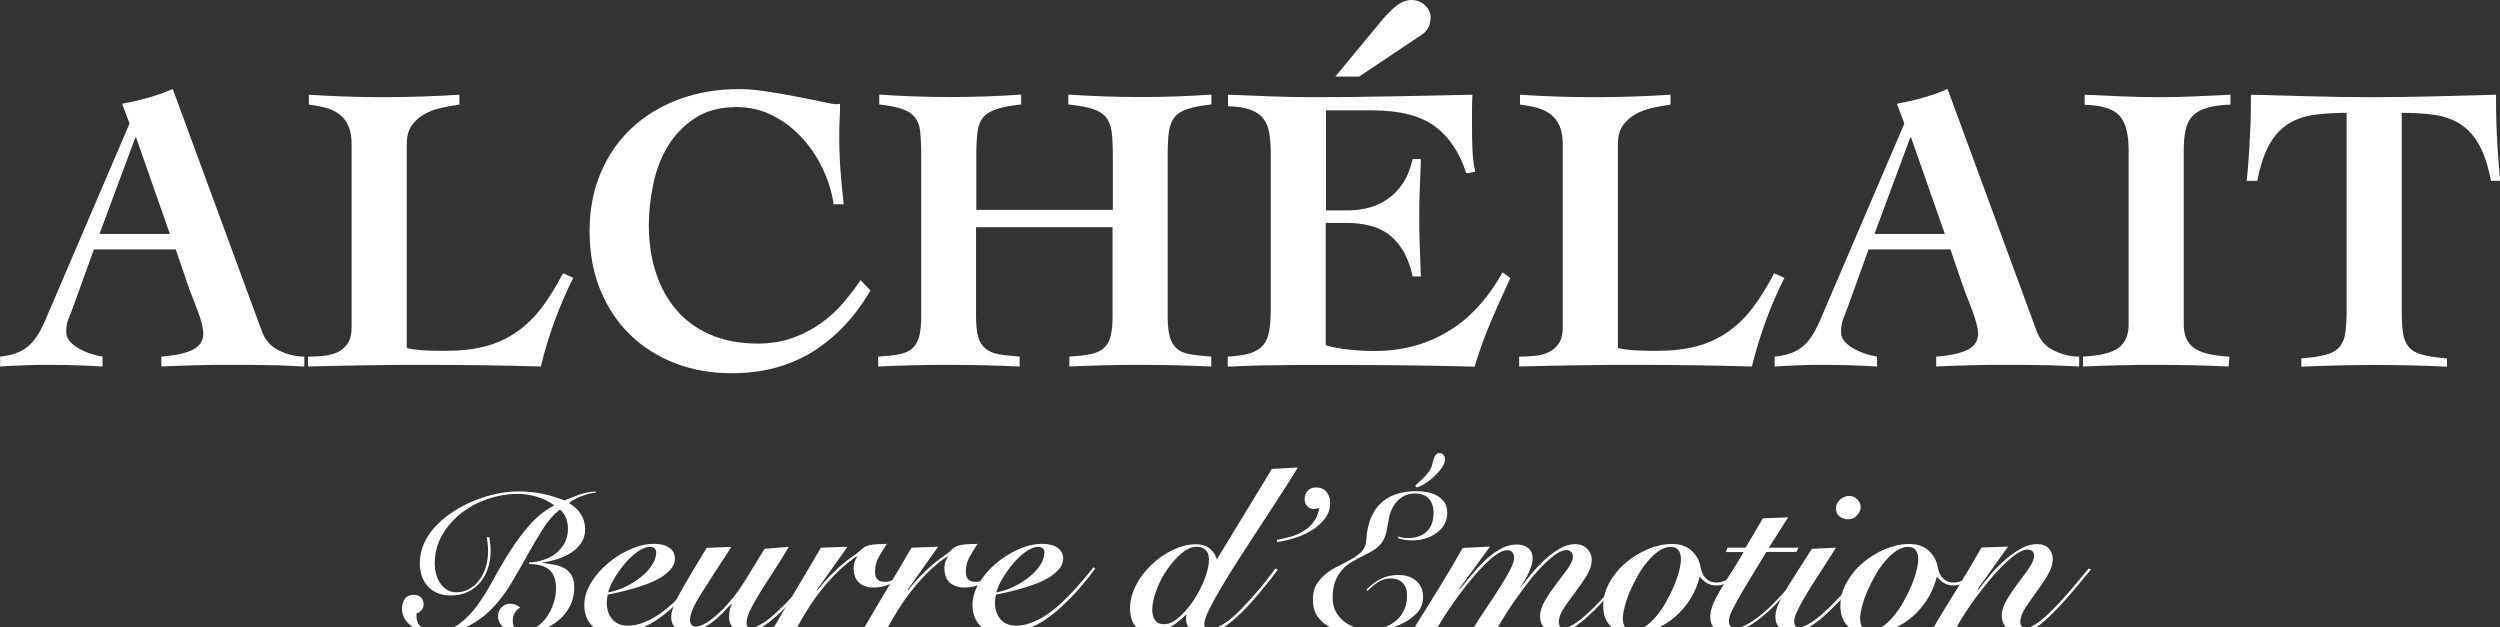
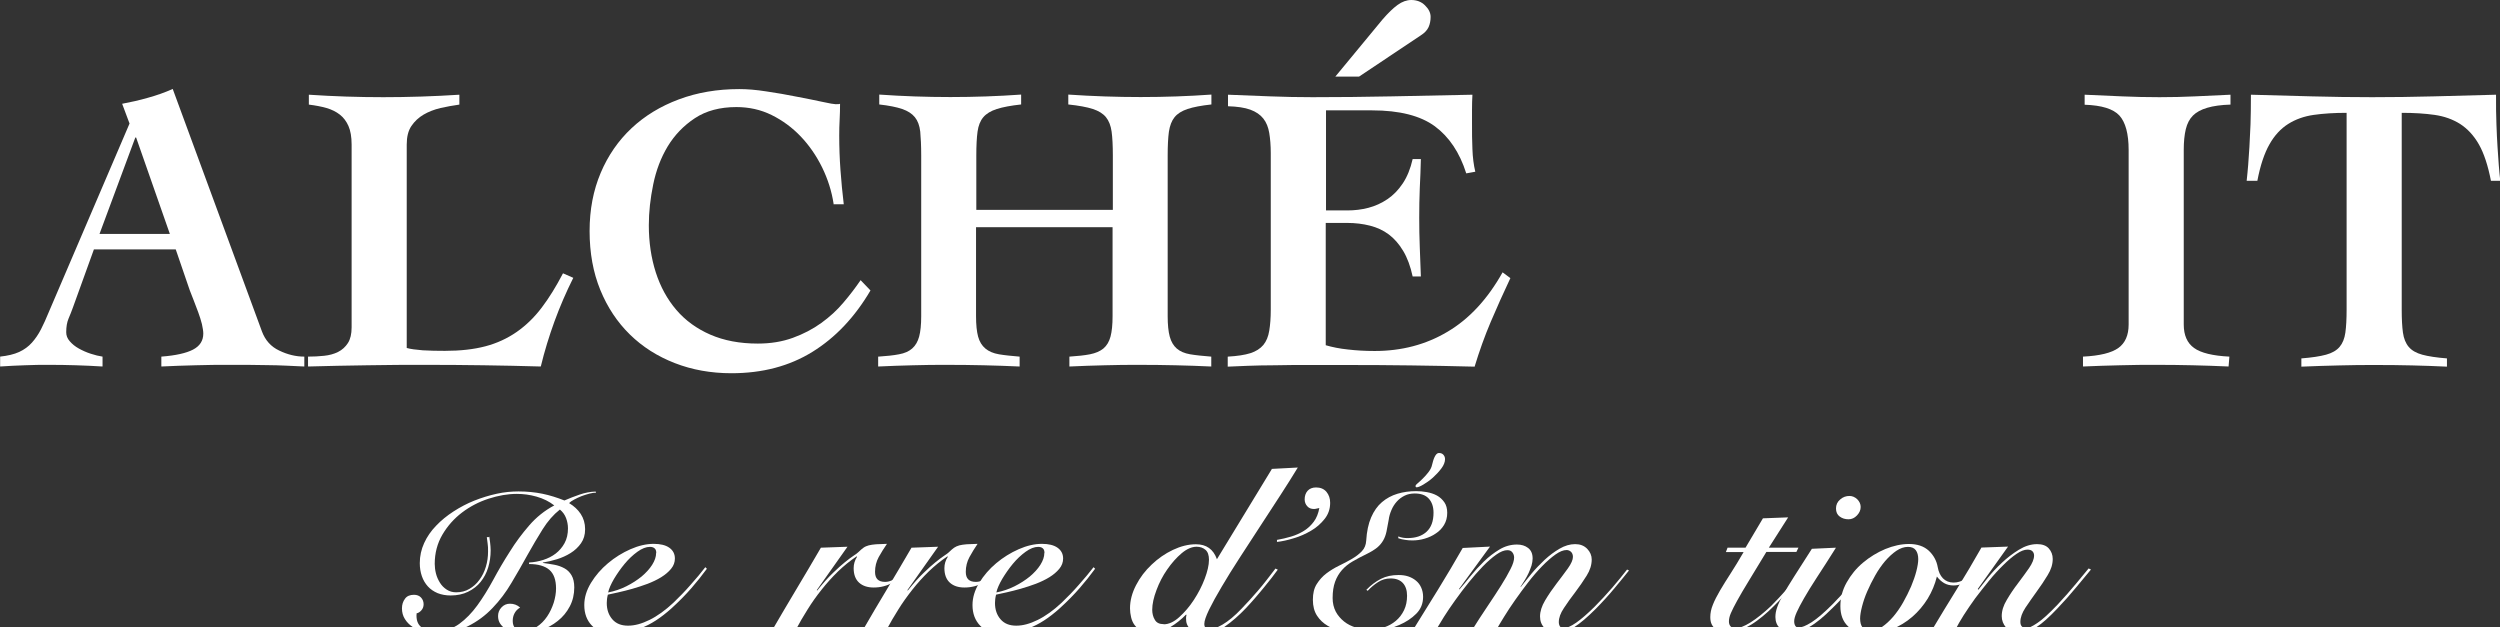
<svg xmlns="http://www.w3.org/2000/svg" width="255" height="64" viewBox="0 0 255 64" fill="none">
  <rect x="0" y="0" width="255" height="64" fill="#333333" stroke="none" />
  <g clip-path="url(#clip0_274_342)">
    <path d="M0 36.375C0.783 36.291 1.44 36.137 1.958 35.899C2.475 35.661 2.908 35.339 3.258 34.947C3.607 34.555 3.915 34.107 4.181 33.589C4.446 33.071 4.712 32.483 4.992 31.797L13.213 12.601L12.459 10.585C13.353 10.417 14.234 10.221 15.101 9.969C15.968 9.731 16.807 9.437 17.618 9.073L26.721 33.813C27.056 34.709 27.643 35.367 28.483 35.759C29.321 36.165 30.174 36.375 31.041 36.375V37.383C30.51 37.355 29.909 37.327 29.238 37.299C28.566 37.271 27.895 37.243 27.224 37.243C26.553 37.229 25.882 37.215 25.211 37.215H23.449C22.274 37.215 21.1 37.215 19.953 37.257C18.793 37.285 17.618 37.327 16.457 37.383V36.375C17.912 36.263 18.988 36.025 19.687 35.661C20.387 35.297 20.736 34.751 20.736 34.023C20.736 33.771 20.68 33.449 20.596 33.057C20.498 32.665 20.373 32.273 20.219 31.853C20.065 31.447 19.911 31.041 19.757 30.635C19.604 30.229 19.464 29.879 19.352 29.599L17.926 25.44H9.578L7.439 31.363C7.299 31.755 7.145 32.133 6.991 32.497C6.837 32.861 6.754 33.323 6.754 33.883C6.754 34.219 6.865 34.527 7.117 34.807C7.355 35.087 7.662 35.339 8.04 35.549C8.418 35.759 8.823 35.941 9.256 36.081C9.69 36.221 10.081 36.319 10.459 36.375V37.383C9.564 37.327 8.655 37.285 7.746 37.257C6.837 37.229 5.943 37.215 5.048 37.215C4.209 37.215 3.37 37.215 2.531 37.257C1.692 37.285 0.853 37.327 0.014 37.383V36.375H0ZM17.324 23.858L13.885 14.029H13.801L10.151 23.858H17.324Z" fill="white" />
    <path d="M35.865 14.743C35.865 13.959 35.753 13.329 35.544 12.853C35.334 12.377 35.04 11.985 34.663 11.691C34.285 11.397 33.838 11.173 33.306 11.019C32.775 10.865 32.174 10.753 31.503 10.669V9.661C34.02 9.829 36.55 9.913 39.095 9.913C41.64 9.913 44.255 9.829 46.856 9.661V10.669C46.212 10.753 45.569 10.879 44.926 11.019C44.283 11.173 43.709 11.397 43.206 11.691C42.703 11.985 42.283 12.377 41.962 12.853C41.64 13.329 41.486 13.959 41.486 14.743V35.493C41.878 35.605 42.423 35.675 43.122 35.731C43.821 35.773 44.576 35.787 45.387 35.787C46.953 35.787 48.324 35.633 49.498 35.325C50.673 35.017 51.736 34.527 52.686 33.869C53.637 33.211 54.49 32.385 55.245 31.391C56 30.397 56.727 29.221 57.426 27.877L58.475 28.339C57.748 29.795 57.105 31.279 56.559 32.777C56.014 34.275 55.539 35.815 55.161 37.383C53.232 37.328 51.288 37.285 49.344 37.258C47.401 37.23 45.471 37.215 43.528 37.215C41.584 37.215 39.501 37.215 37.473 37.258C35.446 37.285 33.432 37.328 31.419 37.383V36.375C31.978 36.375 32.523 36.347 33.055 36.291C33.586 36.235 34.062 36.109 34.481 35.899C34.901 35.689 35.236 35.381 35.488 34.989C35.739 34.597 35.865 34.065 35.865 33.393V14.743Z" fill="white" />
    <path d="M85.028 20.792C84.832 19.504 84.441 18.272 83.853 17.068C83.266 15.878 82.539 14.828 81.672 13.917C80.805 13.007 79.812 12.279 78.708 11.733C77.603 11.187 76.401 10.921 75.114 10.921C73.436 10.921 72.024 11.299 70.878 12.055C69.731 12.811 68.808 13.777 68.109 14.925C67.41 16.088 66.921 17.376 66.627 18.818C66.333 20.246 66.18 21.632 66.18 22.976C66.18 24.712 66.417 26.308 66.893 27.793C67.368 29.263 68.067 30.537 68.99 31.615C69.913 32.693 71.073 33.533 72.458 34.135C73.842 34.737 75.45 35.045 77.296 35.045C78.61 35.045 79.799 34.849 80.875 34.457C81.952 34.065 82.917 33.561 83.77 32.945C84.623 32.329 85.378 31.643 86.035 30.859C86.692 30.089 87.265 29.333 87.783 28.577L88.789 29.627C87.195 32.343 85.224 34.429 82.875 35.885C80.526 37.342 77.771 38.07 74.611 38.07C72.514 38.07 70.584 37.72 68.822 37.033C67.06 36.347 65.536 35.381 64.25 34.121C62.964 32.861 61.957 31.349 61.23 29.571C60.503 27.793 60.139 25.791 60.139 23.578C60.139 21.366 60.517 19.42 61.272 17.628C62.027 15.85 63.075 14.337 64.418 13.077C65.76 11.817 67.368 10.837 69.242 10.137C71.115 9.437 73.171 9.087 75.408 9.087C76.191 9.087 77.114 9.157 78.177 9.325C79.239 9.479 80.26 9.661 81.239 9.857C82.246 10.053 83.126 10.221 83.881 10.389C84.636 10.557 85.084 10.627 85.224 10.627C85.448 10.627 85.601 10.627 85.685 10.585C85.685 11.145 85.671 11.691 85.643 12.209C85.615 12.727 85.601 13.259 85.601 13.819C85.601 14.995 85.643 16.172 85.727 17.334C85.811 18.496 85.923 19.672 86.063 20.834H85.014L85.028 20.792Z" fill="white" />
    <path d="M89.6 36.376C90.439 36.319 91.138 36.249 91.698 36.138C92.257 36.039 92.704 35.843 93.04 35.549C93.376 35.255 93.613 34.849 93.753 34.331C93.893 33.813 93.963 33.113 93.963 32.245V15.864C93.963 14.855 93.921 14.043 93.865 13.427C93.795 12.811 93.613 12.321 93.32 11.957C93.026 11.593 92.593 11.313 92.019 11.117C91.446 10.921 90.677 10.767 89.684 10.655V9.647C92.089 9.815 94.508 9.899 96.941 9.899C99.374 9.899 101.779 9.815 104.156 9.647V10.655C103.121 10.767 102.296 10.921 101.681 11.117C101.066 11.313 100.605 11.593 100.297 11.957C99.989 12.321 99.793 12.811 99.71 13.427C99.626 14.043 99.584 14.855 99.584 15.864V21.408H113.51V15.864C113.51 14.855 113.468 14.043 113.385 13.427C113.301 12.811 113.105 12.321 112.811 11.957C112.518 11.593 112.07 11.313 111.469 11.117C110.868 10.921 110.029 10.767 108.966 10.655V9.647C111.455 9.815 113.916 9.899 116.349 9.899C118.782 9.899 121.187 9.815 123.564 9.647V10.655C122.529 10.767 121.718 10.921 121.131 11.117C120.544 11.313 120.096 11.593 119.803 11.957C119.509 12.321 119.327 12.811 119.229 13.427C119.145 14.043 119.103 14.855 119.103 15.864V32.245C119.103 33.113 119.173 33.813 119.313 34.331C119.453 34.849 119.691 35.255 120.026 35.549C120.362 35.843 120.823 36.039 121.397 36.138C121.97 36.236 122.683 36.306 123.55 36.376V37.384C122.347 37.328 121.131 37.286 119.914 37.258C118.698 37.23 117.481 37.216 116.293 37.216C115.104 37.216 113.888 37.216 112.685 37.258C111.483 37.286 110.28 37.328 109.078 37.384V36.376C109.917 36.319 110.616 36.249 111.175 36.138C111.735 36.025 112.182 35.843 112.546 35.549C112.895 35.255 113.133 34.849 113.273 34.331C113.413 33.813 113.482 33.113 113.482 32.245V23.172H99.556V32.245C99.556 33.113 99.626 33.813 99.766 34.331C99.905 34.849 100.157 35.255 100.507 35.549C100.856 35.843 101.318 36.039 101.891 36.138C102.464 36.236 103.177 36.306 104.002 36.376V37.384C102.772 37.328 101.555 37.286 100.339 37.258C99.122 37.23 97.892 37.216 96.675 37.216C95.459 37.216 94.326 37.216 93.124 37.258C91.935 37.286 90.761 37.328 89.572 37.384V36.376H89.6Z" fill="white" />
    <path d="M125.256 36.375C126.207 36.319 126.962 36.207 127.535 36.025C128.108 35.843 128.542 35.563 128.863 35.185C129.171 34.807 129.367 34.331 129.464 33.729C129.562 33.141 129.618 32.427 129.618 31.587V15.626C129.618 14.841 129.562 14.155 129.464 13.567C129.367 12.979 129.171 12.489 128.863 12.097C128.556 11.705 128.108 11.397 127.535 11.187C126.962 10.977 126.193 10.865 125.256 10.837V9.661C126.682 9.717 128.108 9.773 129.562 9.829C131.003 9.885 132.429 9.913 133.869 9.913C136.582 9.913 139.28 9.885 141.965 9.829C144.65 9.773 147.39 9.717 150.187 9.661C150.159 10.165 150.145 10.669 150.145 11.173V12.643C150.145 13.511 150.145 14.365 150.187 15.205C150.215 16.046 150.313 16.816 150.48 17.516L149.557 17.684C148.886 15.556 147.81 13.959 146.355 12.881C144.887 11.803 142.748 11.257 139.951 11.257H135.253V21.464H137.435C138.162 21.464 138.875 21.38 139.574 21.198C140.273 21.016 140.916 20.722 141.517 20.316C142.119 19.91 142.636 19.378 143.084 18.706C143.531 18.034 143.867 17.208 144.09 16.227H144.929C144.901 17.208 144.873 18.202 144.817 19.21C144.775 20.218 144.761 21.212 144.761 22.192C144.761 23.172 144.775 24.208 144.817 25.202C144.859 26.197 144.887 27.191 144.929 28.199H144.09C143.867 27.163 143.545 26.294 143.125 25.594C142.706 24.894 142.217 24.334 141.657 23.914C141.098 23.494 140.455 23.2 139.742 23.018C139.029 22.836 138.246 22.738 137.407 22.738H135.225V35.213C135.896 35.409 136.652 35.563 137.477 35.647C138.301 35.745 139.224 35.801 140.217 35.801C142.958 35.801 145.433 35.157 147.642 33.841C149.851 32.539 151.725 30.523 153.263 27.779L154.06 28.367C153.361 29.851 152.69 31.335 152.06 32.819C151.431 34.303 150.886 35.829 150.41 37.398C148.229 37.342 146.062 37.3 143.908 37.272C141.755 37.243 139.588 37.23 137.407 37.23H133.505C132.275 37.23 131.128 37.23 130.08 37.258C129.031 37.258 128.094 37.285 127.269 37.313C126.444 37.342 125.759 37.37 125.228 37.398V36.389L125.256 36.375ZM136.204 7.813L141.028 1.974C141.587 1.33 142.091 0.84 142.552 0.504C143.014 0.168 143.489 0 143.95 0C144.51 0 144.985 0.182 145.349 0.546C145.726 0.91 145.922 1.302 145.922 1.722C145.922 2.114 145.852 2.464 145.712 2.772C145.572 3.08 145.307 3.36 144.915 3.612L138.623 7.813H136.19H136.204Z" fill="white" />
-     <path d="M159.401 14.743C159.401 13.959 159.289 13.329 159.08 12.853C158.87 12.377 158.576 11.985 158.199 11.691C157.821 11.397 157.374 11.173 156.842 11.019C156.311 10.865 155.71 10.753 155.039 10.669V9.661C157.556 9.829 160.086 9.913 162.631 9.913C165.176 9.913 167.791 9.829 170.392 9.661V10.669C169.748 10.753 169.105 10.879 168.462 11.019C167.819 11.173 167.246 11.397 166.742 11.691C166.239 11.985 165.819 12.377 165.498 12.853C165.176 13.329 165.022 13.959 165.022 14.743V35.493C165.414 35.605 165.959 35.675 166.658 35.731C167.357 35.773 168.112 35.787 168.923 35.787C170.489 35.787 171.86 35.633 173.034 35.325C174.209 35.017 175.271 34.527 176.222 33.869C177.173 33.211 178.026 32.385 178.781 31.391C179.536 30.397 180.263 29.221 180.962 27.877L182.011 28.339C181.284 29.795 180.641 31.279 180.095 32.777C179.55 34.275 179.075 35.815 178.697 37.383C176.768 37.328 174.824 37.285 172.88 37.258C170.937 37.23 169.007 37.215 167.064 37.215C165.12 37.215 163.037 37.215 161.009 37.258C158.982 37.285 156.968 37.328 154.955 37.383V36.375C155.514 36.375 156.059 36.347 156.591 36.291C157.122 36.235 157.598 36.109 158.017 35.899C158.436 35.689 158.772 35.381 159.024 34.989C159.275 34.597 159.401 34.065 159.401 33.393V14.743Z" fill="white" />
-     <path d="M181.046 36.375C181.829 36.291 182.472 36.137 182.99 35.899C183.507 35.661 183.941 35.339 184.29 34.947C184.64 34.555 184.947 34.107 185.213 33.589C185.479 33.071 185.744 32.483 186.024 31.797L194.246 12.601L193.491 10.585C194.386 10.417 195.267 10.221 196.133 9.969C197 9.731 197.839 9.437 198.65 9.073L207.753 33.813C208.089 34.709 208.676 35.367 209.515 35.759C210.354 36.165 211.207 36.375 212.074 36.375V37.383C211.542 37.355 210.941 37.327 210.27 37.299C209.599 37.271 208.927 37.243 208.256 37.243C207.585 37.229 206.914 37.215 206.243 37.215H204.481C203.307 37.215 202.146 37.215 200.985 37.257C199.825 37.285 198.65 37.327 197.49 37.383V36.375C198.944 36.263 200.021 36.025 200.72 35.661C201.419 35.297 201.768 34.751 201.768 34.023C201.768 33.771 201.712 33.449 201.615 33.057C201.517 32.665 201.391 32.273 201.237 31.853C201.083 31.447 200.929 31.041 200.776 30.635C200.622 30.229 200.482 29.879 200.37 29.599L198.944 25.44H190.596L188.457 31.363C188.317 31.755 188.163 32.133 188.024 32.497C187.87 32.861 187.786 33.323 187.786 33.883C187.786 34.219 187.898 34.527 188.135 34.807C188.373 35.087 188.681 35.339 189.058 35.549C189.436 35.759 189.841 35.941 190.275 36.081C190.708 36.221 191.1 36.319 191.463 36.375V37.383C190.568 37.327 189.66 37.285 188.765 37.257C187.856 37.229 186.961 37.215 186.052 37.215C185.213 37.215 184.374 37.215 183.535 37.257C182.696 37.285 181.857 37.327 181.018 37.383V36.375H181.046ZM198.371 23.858L194.931 14.029H194.847L191.198 23.858H198.371Z" fill="white" />
    <path d="M212.633 9.661C213.919 9.717 215.192 9.773 216.45 9.829C217.709 9.885 218.981 9.913 220.267 9.913C221.554 9.913 222.7 9.885 223.889 9.829C225.077 9.773 226.28 9.717 227.51 9.661V10.669C226.56 10.697 225.763 10.809 225.147 10.991C224.518 11.173 224.029 11.439 223.679 11.789C223.33 12.139 223.092 12.601 222.952 13.175C222.812 13.749 222.742 14.463 222.742 15.289V33.099C222.742 34.191 223.092 34.989 223.791 35.493C224.49 35.997 225.693 36.291 227.398 36.375L227.315 37.383C226.084 37.328 224.868 37.285 223.665 37.258C222.463 37.23 221.246 37.215 220.016 37.215C218.785 37.215 217.499 37.215 216.24 37.258C214.982 37.285 213.724 37.328 212.465 37.383V36.375C214.171 36.291 215.373 35.997 216.073 35.493C216.772 34.989 217.121 34.191 217.121 33.099V15.289C217.121 13.637 216.8 12.475 216.184 11.789C215.555 11.103 214.367 10.739 212.633 10.683V9.675V9.661Z" fill="white" />
    <path d="M254.077 18.44C253.77 16.872 253.364 15.639 252.847 14.729C252.329 13.819 251.686 13.133 250.931 12.643C250.176 12.167 249.309 11.859 248.33 11.719C247.352 11.579 246.233 11.509 244.975 11.509V31.587C244.975 32.539 245.016 33.323 245.1 33.925C245.184 34.527 245.38 35.017 245.688 35.381C245.995 35.745 246.457 36.011 247.072 36.179C247.687 36.347 248.526 36.473 249.589 36.557V37.398C248.414 37.342 247.226 37.3 246.037 37.272C244.849 37.243 243.646 37.23 242.458 37.23C241.171 37.23 239.899 37.23 238.64 37.272C237.382 37.3 236.082 37.342 234.739 37.398V36.557C235.802 36.473 236.641 36.347 237.256 36.179C237.871 36.011 238.333 35.745 238.64 35.381C238.948 35.017 239.144 34.527 239.228 33.925C239.312 33.323 239.354 32.539 239.354 31.587V11.509C238.095 11.509 236.977 11.579 235.998 11.719C235.019 11.859 234.152 12.167 233.397 12.643C232.642 13.119 231.999 13.805 231.481 14.729C230.964 15.639 230.545 16.886 230.251 18.44H229.16C229.216 17.908 229.272 17.376 229.314 16.83C229.356 16.284 229.398 15.668 229.44 14.995C229.482 14.323 229.51 13.553 229.552 12.685C229.58 11.817 229.594 10.809 229.594 9.661C231.691 9.717 233.761 9.773 235.802 9.829C237.843 9.885 239.899 9.913 241.968 9.913C244.038 9.913 246.163 9.885 248.26 9.829C250.358 9.773 252.469 9.717 254.595 9.661C254.595 10.809 254.595 11.817 254.637 12.685C254.664 13.553 254.706 14.323 254.748 14.995C254.79 15.668 254.832 16.284 254.874 16.83C254.916 17.376 254.972 17.922 255.028 18.44H254.105H254.077Z" fill="white" />
    <path d="M49.907 54.731C49.935 54.885 49.963 55.095 49.991 55.347C50.019 55.599 50.047 55.865 50.047 56.145C50.047 56.747 49.963 57.321 49.795 57.882C49.627 58.441 49.362 58.932 49.026 59.352C48.69 59.772 48.257 60.108 47.74 60.36C47.236 60.612 46.635 60.738 45.964 60.738C45.474 60.738 45.027 60.654 44.636 60.5C44.244 60.332 43.908 60.108 43.643 59.814C43.377 59.52 43.167 59.17 43.028 58.764C42.888 58.358 42.818 57.91 42.818 57.433C42.818 56.719 42.971 56.033 43.265 55.389C43.559 54.745 43.964 54.157 44.482 53.625C44.985 53.093 45.586 52.603 46.257 52.169C46.929 51.735 47.642 51.357 48.383 51.063C49.124 50.769 49.893 50.531 50.662 50.363C51.431 50.195 52.172 50.125 52.885 50.125C53.752 50.125 54.577 50.209 55.332 50.363C56.087 50.517 56.828 50.755 57.569 51.049C58.073 50.825 58.604 50.629 59.121 50.447C59.653 50.265 60.198 50.153 60.757 50.139L60.799 50.251C60.617 50.251 60.394 50.279 60.128 50.349C59.862 50.419 59.597 50.503 59.331 50.601C59.066 50.699 58.814 50.825 58.576 50.951C58.338 51.077 58.171 51.189 58.045 51.315C58.534 51.609 58.94 51.973 59.233 52.421C59.527 52.869 59.681 53.387 59.681 53.975C59.681 54.563 59.541 55.011 59.261 55.417C58.982 55.809 58.632 56.145 58.199 56.411C57.779 56.677 57.304 56.887 56.814 57.041C56.311 57.195 55.836 57.307 55.374 57.377V57.419C55.766 57.475 56.157 57.532 56.535 57.602C56.912 57.672 57.262 57.797 57.569 57.965C57.877 58.133 58.115 58.371 58.296 58.68C58.478 58.988 58.576 59.394 58.576 59.912C58.576 60.626 58.422 61.284 58.115 61.858C57.807 62.446 57.401 62.936 56.884 63.342C56.381 63.748 55.807 64.056 55.164 64.28C54.521 64.49 53.878 64.602 53.207 64.602C52.927 64.602 52.648 64.56 52.368 64.49C52.074 64.42 51.822 64.308 51.599 64.168C51.375 64.028 51.179 63.846 51.026 63.622C50.872 63.398 50.802 63.132 50.802 62.838C50.802 62.502 50.914 62.208 51.151 61.956C51.389 61.704 51.669 61.578 52.018 61.578C52.41 61.578 52.759 61.704 53.053 61.97C52.787 62.124 52.605 62.32 52.48 62.558C52.354 62.796 52.298 63.048 52.298 63.342C52.298 63.678 52.396 63.93 52.578 64.112C52.759 64.28 53.025 64.364 53.361 64.364C53.864 64.364 54.339 64.224 54.745 63.944C55.164 63.664 55.514 63.314 55.807 62.88C56.101 62.446 56.311 61.984 56.479 61.48C56.633 60.976 56.716 60.486 56.716 60.024C56.716 59.156 56.493 58.526 56.045 58.133C55.598 57.742 54.899 57.532 53.962 57.532V57.377C54.465 57.349 54.941 57.265 55.416 57.111C55.891 56.957 56.311 56.747 56.675 56.467C57.038 56.187 57.346 55.837 57.583 55.403C57.821 54.969 57.933 54.465 57.933 53.891C57.933 53.527 57.863 53.177 57.737 52.841C57.611 52.505 57.401 52.211 57.108 51.973C56.451 52.491 55.864 53.163 55.346 53.989C54.829 54.815 54.311 55.697 53.794 56.621C53.277 57.559 52.745 58.498 52.172 59.45C51.613 60.402 50.97 61.256 50.242 62.012C49.515 62.782 48.676 63.398 47.726 63.874C46.775 64.35 45.656 64.588 44.356 64.588C43.936 64.588 43.531 64.532 43.125 64.42C42.72 64.308 42.37 64.14 42.063 63.93C41.755 63.72 41.489 63.454 41.294 63.132C41.098 62.824 41 62.46 41 62.054C41 61.676 41.098 61.354 41.308 61.074C41.503 60.794 41.825 60.668 42.23 60.668C42.524 60.668 42.776 60.766 42.944 60.948C43.111 61.13 43.209 61.354 43.209 61.634C43.209 61.886 43.125 62.096 42.971 62.264C42.818 62.432 42.664 62.53 42.496 62.558C42.496 62.614 42.482 62.684 42.482 62.796C42.482 63.328 42.65 63.734 42.999 63.986C43.349 64.238 43.852 64.364 44.51 64.364C45.391 64.364 46.173 64.126 46.845 63.636C47.516 63.146 48.131 62.516 48.69 61.746C49.25 60.976 49.795 60.094 50.312 59.142C50.83 58.175 51.389 57.223 51.99 56.285C52.578 55.333 53.249 54.437 53.976 53.597C54.703 52.757 55.556 52.071 56.535 51.553C56.017 51.147 55.416 50.853 54.731 50.657C54.046 50.461 53.375 50.377 52.717 50.377C51.794 50.377 50.83 50.545 49.837 50.867C48.844 51.189 47.935 51.665 47.124 52.281C46.313 52.897 45.642 53.653 45.125 54.535C44.608 55.417 44.342 56.411 44.342 57.517C44.342 57.825 44.384 58.161 44.468 58.498C44.552 58.834 44.691 59.142 44.873 59.436C45.055 59.73 45.279 59.954 45.558 60.136C45.838 60.318 46.146 60.416 46.523 60.416C47.026 60.416 47.488 60.304 47.879 60.066C48.271 59.842 48.62 59.534 48.9 59.142C49.194 58.75 49.404 58.316 49.557 57.812C49.711 57.307 49.781 56.789 49.781 56.257C49.781 55.949 49.781 55.669 49.739 55.445C49.711 55.221 49.683 54.997 49.655 54.787H49.865L49.907 54.731Z" fill="white" />
    <path d="M72.097 58.021C71.608 58.694 71.076 59.352 70.517 59.996C69.958 60.64 69.287 61.326 68.504 62.04C67.413 63.02 66.364 63.706 65.358 64.07C64.351 64.434 63.4 64.63 62.519 64.63C61.638 64.63 60.897 64.364 60.38 63.818C59.862 63.286 59.597 62.586 59.597 61.718C59.597 60.962 59.821 60.206 60.282 59.45C60.743 58.693 61.317 58.035 62.016 57.447C62.715 56.859 63.484 56.383 64.309 56.019C65.134 55.655 65.931 55.473 66.672 55.473C67.357 55.473 67.888 55.599 68.266 55.865C68.644 56.131 68.839 56.495 68.839 56.971C68.839 57.349 68.713 57.699 68.448 58.021C68.182 58.343 67.847 58.623 67.441 58.876C67.035 59.127 66.56 59.352 66.057 59.547C65.539 59.744 65.036 59.898 64.519 60.052C64.015 60.192 63.54 60.318 63.092 60.416C62.645 60.514 62.282 60.584 62.002 60.654C61.918 60.976 61.89 61.256 61.89 61.508C61.89 62.194 62.086 62.74 62.463 63.174C62.841 63.608 63.372 63.818 64.057 63.818C64.742 63.818 65.456 63.622 66.252 63.23C67.049 62.838 67.861 62.25 68.671 61.494C69.287 60.906 69.888 60.29 70.447 59.645C71.021 59.002 71.524 58.399 71.943 57.853L72.111 58.021H72.097ZM66.938 56.397C66.938 56.173 66.882 56.019 66.756 55.921C66.644 55.823 66.476 55.781 66.294 55.781C65.903 55.781 65.469 55.949 65.008 56.285C64.547 56.621 64.113 57.027 63.708 57.517C63.302 58.007 62.953 58.511 62.631 59.044C62.323 59.575 62.114 60.038 62.03 60.43C62.673 60.304 63.302 60.094 63.889 59.8C64.477 59.505 64.994 59.169 65.442 58.806C65.889 58.427 66.252 58.035 66.518 57.615C66.784 57.195 66.924 56.789 66.924 56.411L66.938 56.397Z" fill="white" />
-     <path d="M80.459 55.781C79.844 56.817 79.27 57.727 78.739 58.539C78.208 59.352 77.746 60.066 77.369 60.696C76.991 61.326 76.698 61.872 76.474 62.32C76.264 62.782 76.152 63.188 76.152 63.538C76.152 63.888 76.306 64.056 76.6 64.056C76.795 64.056 77.019 63.986 77.285 63.86C77.55 63.734 77.844 63.552 78.138 63.342C78.431 63.132 78.753 62.88 79.061 62.586C79.368 62.292 79.676 62.012 79.969 61.732C80.319 61.368 80.669 61.004 81.004 60.626C81.34 60.248 81.661 59.898 81.955 59.548C82.249 59.198 82.514 58.876 82.752 58.581C82.99 58.288 83.185 58.035 83.339 57.825L83.535 57.965C83.157 58.469 82.668 59.086 82.081 59.786C81.493 60.486 80.864 61.186 80.207 61.872C79.396 62.698 78.655 63.342 77.97 63.804C77.285 64.266 76.614 64.49 75.942 64.49C75.467 64.49 75.09 64.35 74.796 64.056C74.516 63.776 74.362 63.412 74.362 62.992C74.362 62.684 74.39 62.418 74.446 62.18C74.502 61.942 74.572 61.76 74.642 61.634L74.6 61.592C74.32 61.9 73.999 62.208 73.677 62.558C73.342 62.894 72.992 63.216 72.601 63.496C72.223 63.776 71.818 64.014 71.37 64.21C70.937 64.406 70.461 64.49 69.958 64.49C69.455 64.49 69.091 64.336 68.839 64.028C68.588 63.72 68.462 63.356 68.462 62.95C68.462 62.348 68.783 61.48 69.441 60.332C70.084 59.184 70.965 57.699 72.083 55.879L74.6 55.781C73.342 57.699 72.335 59.282 71.552 60.5C70.769 61.732 70.377 62.642 70.377 63.244C70.377 63.44 70.433 63.594 70.531 63.72C70.629 63.846 70.769 63.916 70.951 63.916C71.244 63.916 71.608 63.79 72.027 63.538C72.447 63.286 72.88 62.936 73.342 62.516C73.803 62.082 74.251 61.592 74.712 61.046C75.159 60.486 75.565 59.912 75.942 59.31L77.984 55.977L80.431 55.781H80.459Z" fill="white" />
    <path d="M78.781 64.252C79.592 62.852 80.417 61.466 81.242 60.08C82.067 58.693 82.906 57.293 83.731 55.865L86.443 55.767L83.311 60.192L83.353 60.234C83.954 59.492 84.486 58.889 84.961 58.441C85.423 57.993 85.842 57.615 86.192 57.335C86.541 57.055 86.835 56.831 87.073 56.677C87.31 56.523 87.478 56.397 87.59 56.285C87.758 56.117 87.925 55.977 88.079 55.865C88.233 55.753 88.415 55.683 88.611 55.627C88.82 55.571 89.072 55.543 89.366 55.515C89.659 55.501 90.023 55.487 90.47 55.473C90.163 55.907 89.897 56.355 89.631 56.817C89.38 57.279 89.254 57.783 89.254 58.329C89.254 59.016 89.589 59.352 90.275 59.352C90.498 59.352 90.708 59.309 90.932 59.212C91.156 59.114 91.351 59.002 91.533 58.861C91.729 58.721 91.91 58.567 92.078 58.399C92.246 58.231 92.414 58.077 92.554 57.937L92.652 58.049C92.204 58.609 91.687 59.057 91.085 59.407C90.484 59.758 89.827 59.926 89.114 59.926C88.485 59.926 87.981 59.758 87.618 59.422C87.254 59.086 87.073 58.595 87.073 57.951C87.073 57.545 87.184 57.153 87.422 56.789L87.38 56.747C86.709 57.195 86.08 57.713 85.478 58.287C84.877 58.876 84.318 59.492 83.801 60.15C83.283 60.794 82.808 61.466 82.374 62.166C81.941 62.852 81.549 63.524 81.2 64.182L78.795 64.252H78.781Z" fill="white" />
    <path d="M88.023 64.252C88.834 62.852 89.645 61.466 90.484 60.08C91.309 58.693 92.148 57.293 92.973 55.865L95.686 55.767L92.554 60.192L92.596 60.234C93.197 59.492 93.728 58.889 94.204 58.441C94.665 57.993 95.085 57.615 95.434 57.335C95.784 57.055 96.077 56.831 96.315 56.677C96.553 56.523 96.721 56.397 96.832 56.285C97 56.117 97.168 55.977 97.322 55.865C97.475 55.767 97.643 55.683 97.853 55.627C98.063 55.571 98.314 55.543 98.608 55.515C98.902 55.501 99.265 55.487 99.713 55.473C99.419 55.907 99.139 56.355 98.888 56.817C98.636 57.279 98.51 57.783 98.51 58.329C98.51 59.016 98.846 59.352 99.531 59.352C99.755 59.352 99.964 59.309 100.188 59.212C100.398 59.114 100.608 59.002 100.789 58.861C100.985 58.721 101.167 58.567 101.335 58.399C101.503 58.231 101.67 58.077 101.81 57.937L101.908 58.049C101.461 58.609 100.943 59.057 100.342 59.407C99.741 59.758 99.084 59.926 98.37 59.926C97.741 59.926 97.238 59.758 96.874 59.422C96.511 59.086 96.329 58.595 96.329 57.951C96.329 57.545 96.441 57.153 96.678 56.789L96.637 56.747C95.965 57.195 95.336 57.713 94.735 58.287C94.134 58.876 93.574 59.492 93.057 60.15C92.54 60.808 92.064 61.466 91.631 62.166C91.197 62.852 90.806 63.524 90.456 64.182L88.051 64.252H88.023Z" fill="white" />
    <path d="M111.696 58.021C111.206 58.694 110.675 59.352 110.116 59.996C109.557 60.64 108.885 61.326 108.102 62.04C107.012 63.02 105.963 63.706 104.956 64.07C103.95 64.434 102.999 64.63 102.118 64.63C101.237 64.63 100.496 64.364 99.978 63.818C99.461 63.286 99.195 62.586 99.195 61.718C99.195 60.962 99.419 60.206 99.881 59.45C100.342 58.693 100.915 58.035 101.614 57.447C102.314 56.859 103.083 56.383 103.908 56.019C104.733 55.655 105.53 55.473 106.271 55.473C106.956 55.473 107.487 55.599 107.865 55.865C108.242 56.131 108.438 56.495 108.438 56.971C108.438 57.349 108.312 57.699 108.046 58.021C107.781 58.343 107.445 58.623 107.04 58.876C106.634 59.127 106.159 59.352 105.655 59.547C105.138 59.744 104.635 59.898 104.117 60.052C103.614 60.192 103.139 60.318 102.691 60.416C102.244 60.514 101.88 60.584 101.6 60.654C101.517 60.976 101.489 61.256 101.489 61.508C101.489 62.194 101.684 62.74 102.062 63.174C102.439 63.608 102.971 63.818 103.656 63.818C104.341 63.818 105.054 63.622 105.851 63.23C106.648 62.838 107.459 62.25 108.27 61.494C108.885 60.906 109.487 60.29 110.046 59.645C110.619 59.002 111.123 58.399 111.542 57.853L111.71 58.021H111.696ZM106.536 56.397C106.536 56.173 106.48 56.019 106.355 55.921C106.243 55.823 106.075 55.781 105.893 55.781C105.502 55.781 105.068 55.949 104.607 56.285C104.145 56.621 103.712 57.027 103.306 57.517C102.901 58.007 102.551 58.511 102.23 59.044C101.922 59.575 101.712 60.038 101.628 60.43C102.272 60.304 102.901 60.094 103.488 59.8C104.075 59.505 104.593 59.169 105.04 58.806C105.488 58.427 105.851 58.035 106.117 57.615C106.382 57.195 106.522 56.789 106.522 56.411L106.536 56.397Z" fill="white" />
    <path d="M129.719 47.828L132.376 47.688C131.859 48.543 131.257 49.495 130.586 50.531C129.915 51.567 129.23 52.631 128.517 53.709C127.818 54.787 127.119 55.851 126.433 56.915C125.748 57.965 125.147 58.946 124.616 59.842C124.084 60.738 123.651 61.522 123.329 62.18C123.008 62.852 122.84 63.328 122.84 63.636C122.84 63.804 122.882 63.944 122.952 64.056C123.022 64.168 123.161 64.21 123.329 64.21C123.665 64.21 124.112 64.042 124.7 63.706C125.273 63.37 125.93 62.838 126.643 62.082C127.23 61.48 127.79 60.85 128.335 60.22C128.88 59.59 129.454 58.834 130.097 57.993L130.335 58.105C130.167 58.343 129.957 58.623 129.705 58.946C129.454 59.268 129.188 59.59 128.908 59.94C128.629 60.29 128.321 60.64 128.013 61.004C127.706 61.354 127.398 61.704 127.105 62.012C126.35 62.81 125.608 63.44 124.923 63.916C124.224 64.392 123.483 64.63 122.686 64.63C122.323 64.63 122.029 64.574 121.791 64.448C121.554 64.322 121.386 64.168 121.246 63.986C121.106 63.79 121.022 63.594 120.994 63.37C120.966 63.146 120.966 62.936 121.022 62.726L120.98 62.684C120.491 63.188 119.946 63.622 119.358 63.972C118.771 64.322 118.1 64.49 117.331 64.49C116.953 64.49 116.632 64.42 116.366 64.294C116.1 64.154 115.891 63.972 115.723 63.748C115.555 63.524 115.443 63.258 115.373 62.964C115.303 62.67 115.261 62.362 115.261 62.054C115.261 61.256 115.471 60.472 115.877 59.688C116.282 58.904 116.813 58.203 117.471 57.587C118.114 56.971 118.841 56.467 119.638 56.089C120.435 55.711 121.218 55.515 121.987 55.515C123.05 55.515 123.763 56.019 124.126 57.041L129.719 47.856V47.828ZM118.701 63.678C119.204 63.678 119.736 63.44 120.281 62.95C120.826 62.46 121.33 61.872 121.777 61.186C122.225 60.5 122.602 59.772 122.882 59.029C123.161 58.288 123.315 57.643 123.315 57.097C123.315 56.635 123.203 56.299 122.966 56.089C122.728 55.879 122.42 55.767 122.057 55.767C121.567 55.767 121.05 55.991 120.519 56.439C119.987 56.887 119.498 57.447 119.051 58.092C118.603 58.736 118.24 59.436 117.96 60.192C117.68 60.934 117.527 61.606 117.527 62.194C117.527 62.572 117.61 62.922 117.792 63.216C117.96 63.524 118.268 63.664 118.701 63.664V63.678Z" fill="white" />
    <path d="M130.265 55.067C130.74 54.983 131.216 54.871 131.691 54.731C132.166 54.591 132.6 54.395 133.005 54.143C133.411 53.891 133.732 53.583 134.012 53.205C134.292 52.827 134.473 52.365 134.571 51.819C134.487 51.833 134.404 51.861 134.306 51.875C134.208 51.903 134.11 51.917 134.026 51.917C133.746 51.917 133.509 51.833 133.341 51.637C133.173 51.455 133.075 51.217 133.075 50.937C133.075 50.587 133.173 50.293 133.369 50.069C133.565 49.845 133.858 49.719 134.236 49.719C134.697 49.719 135.047 49.873 135.298 50.167C135.55 50.475 135.676 50.839 135.676 51.287C135.676 51.903 135.494 52.449 135.117 52.925C134.739 53.401 134.292 53.807 133.732 54.129C133.187 54.451 132.6 54.717 131.971 54.899C131.341 55.095 130.768 55.221 130.251 55.277V55.039L130.265 55.067Z" fill="white" />
    <path d="M142.667 54.731C142.961 54.843 143.255 54.885 143.562 54.885C144.387 54.885 145.03 54.675 145.506 54.241C145.981 53.807 146.219 53.163 146.219 52.295C146.219 51.679 146.051 51.203 145.729 50.853C145.408 50.503 144.932 50.335 144.303 50.335C143.926 50.335 143.576 50.405 143.269 50.559C142.961 50.713 142.695 50.909 142.472 51.161C142.248 51.413 142.066 51.693 141.926 52.029C141.786 52.351 141.688 52.687 141.647 53.023C141.563 53.485 141.493 53.877 141.423 54.213C141.353 54.549 141.241 54.857 141.087 55.123C140.933 55.389 140.738 55.627 140.472 55.851C140.206 56.061 139.857 56.285 139.395 56.509C138.878 56.761 138.403 57.013 137.969 57.265C137.536 57.517 137.172 57.811 136.878 58.148C136.585 58.483 136.347 58.876 136.179 59.338C136.012 59.8 135.928 60.346 135.928 61.004C135.928 61.522 136.04 61.984 136.249 62.39C136.459 62.782 136.753 63.118 137.102 63.398C137.452 63.678 137.857 63.874 138.305 64.014C138.752 64.154 139.228 64.224 139.703 64.224C140.206 64.224 140.696 64.154 141.157 64C141.619 63.846 142.024 63.622 142.374 63.328C142.723 63.034 143.003 62.67 143.213 62.236C143.422 61.802 143.52 61.312 143.52 60.766C143.52 60.22 143.38 59.786 143.101 59.478C142.821 59.17 142.402 59.002 141.856 59.002C141.367 59.002 140.933 59.128 140.556 59.38C140.164 59.632 139.815 59.926 139.507 60.262L139.367 60.164C139.843 59.674 140.332 59.31 140.85 59.044C141.367 58.778 141.968 58.651 142.653 58.651C143.003 58.651 143.338 58.694 143.632 58.791C143.926 58.889 144.191 59.029 144.429 59.226C144.667 59.422 144.835 59.646 144.96 59.926C145.086 60.206 145.156 60.528 145.156 60.878C145.156 61.564 144.918 62.138 144.457 62.6C143.982 63.076 143.408 63.454 142.723 63.748C142.038 64.042 141.311 64.252 140.556 64.378C139.801 64.504 139.13 64.56 138.556 64.56C138.025 64.56 137.48 64.504 136.92 64.392C136.361 64.28 135.872 64.098 135.424 63.832C134.977 63.566 134.613 63.23 134.334 62.796C134.054 62.362 133.914 61.83 133.914 61.172C133.914 60.514 134.04 59.996 134.306 59.576C134.571 59.156 134.893 58.791 135.298 58.483C135.69 58.19 136.123 57.923 136.585 57.699C137.046 57.475 137.48 57.251 137.885 57.013C138.291 56.775 138.626 56.523 138.906 56.229C139.186 55.935 139.325 55.585 139.353 55.151C139.409 54.213 139.577 53.415 139.857 52.771C140.136 52.127 140.5 51.609 140.961 51.217C141.423 50.825 141.94 50.545 142.541 50.363C143.143 50.181 143.772 50.097 144.443 50.097C144.793 50.097 145.156 50.125 145.534 50.195C145.911 50.265 146.261 50.377 146.568 50.545C146.876 50.713 147.128 50.951 147.323 51.231C147.519 51.511 147.617 51.875 147.617 52.309C147.617 52.785 147.505 53.191 147.295 53.541C147.086 53.891 146.806 54.185 146.457 54.409C146.121 54.647 145.743 54.815 145.324 54.941C144.904 55.067 144.485 55.123 144.066 55.123C143.814 55.123 143.576 55.109 143.338 55.067C143.101 55.039 142.863 54.983 142.625 54.899V54.717L142.667 54.731ZM147.393 46.834C147.393 47.128 147.268 47.45 147.016 47.786C146.764 48.123 146.471 48.431 146.149 48.725C145.813 49.019 145.492 49.243 145.184 49.425C144.877 49.607 144.639 49.705 144.499 49.705C144.415 49.705 144.387 49.663 144.387 49.565C144.387 49.495 144.457 49.411 144.611 49.285C144.765 49.159 144.932 49.005 145.128 48.809C145.324 48.613 145.52 48.403 145.701 48.164C145.883 47.926 146.023 47.675 146.079 47.38C146.107 47.282 146.135 47.156 146.177 47.016C146.219 46.876 146.261 46.75 146.317 46.638C146.373 46.526 146.429 46.414 146.512 46.33C146.596 46.246 146.68 46.204 146.764 46.204C146.96 46.204 147.114 46.26 147.226 46.386C147.337 46.512 147.393 46.652 147.393 46.834Z" fill="white" />
    <path d="M155.154 59.828C155.447 59.45 155.811 59.002 156.216 58.511C156.622 58.022 157.083 57.545 157.559 57.097C158.048 56.649 158.551 56.271 159.083 55.963C159.614 55.655 160.145 55.501 160.663 55.501C161.18 55.501 161.572 55.655 161.893 55.977C162.201 56.299 162.355 56.663 162.355 57.069C162.355 57.615 162.187 58.161 161.837 58.721C161.488 59.282 161.096 59.842 160.677 60.402C160.243 60.962 159.866 61.494 159.516 62.026C159.167 62.544 158.999 63.02 158.999 63.454C158.999 63.622 159.041 63.776 159.111 63.888C159.195 64 159.32 64.07 159.488 64.07C160.131 64.07 161.194 63.328 162.676 61.858C163.277 61.256 163.865 60.612 164.452 59.94C165.025 59.268 165.529 58.651 165.962 58.092L166.158 58.19C165.962 58.428 165.752 58.694 165.501 59.002C165.249 59.31 164.983 59.618 164.704 59.968C164.424 60.304 164.116 60.668 163.781 61.032C163.445 61.396 163.124 61.746 162.788 62.082C162.341 62.53 161.935 62.908 161.572 63.216C161.208 63.524 160.872 63.776 160.565 63.972C160.257 64.168 159.964 64.308 159.684 64.392C159.404 64.476 159.125 64.518 158.845 64.518C158.286 64.518 157.852 64.364 157.545 64.056C157.237 63.748 157.083 63.356 157.083 62.88C157.083 62.376 157.251 61.83 157.601 61.242C157.95 60.654 158.342 60.08 158.761 59.534C159.195 58.974 159.572 58.456 159.922 57.98C160.271 57.489 160.439 57.097 160.439 56.803C160.439 56.579 160.369 56.411 160.243 56.285C160.117 56.173 159.964 56.103 159.796 56.103C159.46 56.103 159.083 56.257 158.649 56.565C158.216 56.873 157.754 57.279 157.279 57.769C156.804 58.26 156.328 58.806 155.867 59.408C155.405 60.01 154.958 60.612 154.538 61.214C154.119 61.816 153.741 62.376 153.42 62.908C153.098 63.44 152.832 63.86 152.651 64.196L150.134 64.294C150.665 63.44 151.197 62.628 151.714 61.858C152.231 61.088 152.693 60.388 153.098 59.744C153.504 59.1 153.825 58.539 154.077 58.035C154.329 57.545 154.44 57.153 154.44 56.873C154.44 56.677 154.385 56.509 154.273 56.355C154.161 56.201 153.993 56.117 153.755 56.117C153.42 56.117 153.042 56.271 152.609 56.579C152.175 56.887 151.714 57.293 151.238 57.783C150.763 58.273 150.288 58.819 149.798 59.422C149.309 60.024 148.861 60.626 148.428 61.228C147.995 61.83 147.617 62.39 147.281 62.922C146.946 63.454 146.694 63.874 146.498 64.21L144.093 64.308C144.96 62.908 145.827 61.522 146.68 60.136C147.533 58.749 148.372 57.335 149.197 55.893L151.98 55.753L148.819 60.08L148.861 60.122C149.197 59.744 149.575 59.296 149.994 58.764C150.414 58.245 150.875 57.741 151.364 57.265C151.854 56.789 152.385 56.383 152.944 56.047C153.504 55.711 154.105 55.543 154.734 55.543C155.182 55.543 155.559 55.655 155.867 55.893C156.174 56.131 156.328 56.481 156.328 56.971C156.328 57.195 156.286 57.433 156.216 57.685C156.132 57.938 156.034 58.19 155.923 58.441C155.811 58.694 155.671 58.931 155.517 59.184C155.363 59.436 155.224 59.646 155.098 59.842L155.14 59.884L155.154 59.828Z" fill="white" />
-     <path d="M177.638 58.092C177.316 58.498 176.938 58.876 176.505 59.212C176.072 59.548 175.596 59.716 175.065 59.716C174.701 59.716 174.38 59.632 174.114 59.478C173.848 59.324 173.597 59.1 173.373 58.806C173.177 59.604 172.87 60.346 172.436 61.06C172.003 61.76 171.471 62.39 170.856 62.922C170.241 63.454 169.542 63.874 168.787 64.182C168.032 64.49 167.235 64.644 166.41 64.644C165.543 64.644 164.844 64.392 164.312 63.888C163.781 63.384 163.529 62.698 163.529 61.83C163.529 60.962 163.739 60.178 164.172 59.408C164.606 58.638 165.151 57.965 165.836 57.392C166.521 56.817 167.276 56.355 168.101 56.005C168.926 55.669 169.737 55.487 170.52 55.487C171.373 55.487 172.045 55.711 172.548 56.173C173.037 56.635 173.345 57.196 173.457 57.84C173.541 58.316 173.708 58.694 173.988 58.988C174.268 59.268 174.631 59.422 175.065 59.422C175.498 59.422 175.89 59.296 176.281 59.044C176.659 58.792 177.064 58.414 177.498 57.895L177.638 58.092ZM166.577 64.35C166.969 64.35 167.374 64.21 167.766 63.944C168.157 63.678 168.535 63.328 168.912 62.894C169.276 62.46 169.612 61.984 169.919 61.438C170.227 60.892 170.492 60.36 170.73 59.814C170.954 59.268 171.136 58.764 171.262 58.274C171.387 57.783 171.457 57.364 171.457 57.041C171.457 56.649 171.373 56.341 171.206 56.117C171.038 55.893 170.772 55.781 170.409 55.781C170.017 55.781 169.612 55.921 169.22 56.187C168.829 56.453 168.451 56.803 168.074 57.237C167.71 57.672 167.374 58.148 167.067 58.694C166.759 59.24 166.493 59.772 166.256 60.318C166.018 60.864 165.85 61.368 165.724 61.858C165.599 62.348 165.529 62.768 165.529 63.09C165.529 63.482 165.613 63.79 165.78 64.014C165.948 64.238 166.214 64.35 166.577 64.35Z" fill="white" />
    <path d="M176.044 56.299L176.211 55.865H178.043L179.819 52.869L182.392 52.771L180.42 55.865H183.44L183.231 56.299H180.168C179.455 57.475 178.854 58.456 178.365 59.268C177.875 60.066 177.484 60.738 177.19 61.27C176.897 61.802 176.687 62.222 176.547 62.544C176.407 62.866 176.351 63.146 176.351 63.384C176.351 63.594 176.407 63.762 176.519 63.888C176.631 64.014 176.785 64.084 176.994 64.084C177.386 64.084 177.917 63.888 178.56 63.482C179.204 63.076 179.903 62.516 180.658 61.802C181.161 61.298 181.721 60.696 182.322 60.024C182.923 59.338 183.482 58.651 184.014 57.952L184.153 58.063C183.79 58.539 183.329 59.114 182.769 59.8C182.21 60.486 181.609 61.158 180.938 61.816C180.574 62.18 180.196 62.53 179.805 62.852C179.413 63.174 179.022 63.468 178.63 63.706C178.239 63.944 177.847 64.14 177.47 64.294C177.092 64.434 176.715 64.504 176.351 64.504C175.848 64.504 175.4 64.392 175.023 64.154C174.645 63.93 174.45 63.524 174.45 62.95C174.45 62.544 174.533 62.11 174.715 61.676C174.883 61.242 175.135 60.766 175.442 60.234C175.75 59.702 176.114 59.128 176.519 58.498C176.925 57.867 177.372 57.139 177.847 56.313H176.058L176.044 56.299Z" fill="white" />
    <path d="M187.258 55.879C186.517 57.055 185.873 58.063 185.328 58.889C184.783 59.73 184.349 60.43 184.014 61.018C183.678 61.606 183.426 62.082 183.259 62.46C183.091 62.838 183.007 63.132 183.007 63.37C183.007 63.566 183.049 63.72 183.119 63.832C183.189 63.944 183.301 64.014 183.44 64.014C183.762 64.014 184.209 63.832 184.783 63.468C185.356 63.104 186.083 62.474 186.964 61.592C187.314 61.228 187.649 60.864 187.985 60.514C188.32 60.164 188.628 59.813 188.922 59.477C189.215 59.142 189.481 58.847 189.705 58.567C189.928 58.301 190.124 58.077 190.264 57.923L190.474 58.063C190.278 58.315 190.054 58.609 189.774 58.931C189.495 59.254 189.201 59.603 188.88 59.953C188.558 60.304 188.236 60.668 187.901 61.018C187.565 61.368 187.244 61.704 186.922 62.012C185.999 62.936 185.216 63.58 184.559 63.944C183.902 64.308 183.301 64.49 182.741 64.49C182.224 64.49 181.818 64.35 181.525 64.056C181.245 63.776 181.091 63.398 181.091 62.936C181.091 62.614 181.147 62.292 181.273 61.942C181.385 61.606 181.595 61.172 181.874 60.668C182.154 60.164 182.545 59.533 183.021 58.777C183.496 58.021 184.098 57.097 184.811 55.977L187.258 55.865V55.879ZM188.642 50.587C188.936 50.587 189.201 50.699 189.439 50.923C189.663 51.147 189.788 51.413 189.788 51.707C189.788 52.029 189.663 52.309 189.411 52.575C189.159 52.841 188.866 52.967 188.558 52.967C188.208 52.967 187.915 52.883 187.649 52.687C187.397 52.505 187.272 52.225 187.272 51.861C187.272 51.497 187.411 51.189 187.691 50.951C187.971 50.699 188.292 50.587 188.656 50.587H188.642Z" fill="white" />
    <path d="M201.827 58.092C201.506 58.498 201.128 58.876 200.695 59.212C200.261 59.548 199.786 59.716 199.255 59.716C198.891 59.716 198.569 59.632 198.304 59.478C198.038 59.324 197.786 59.1 197.563 58.806C197.367 59.604 197.059 60.346 196.626 61.06C196.192 61.76 195.661 62.39 195.046 62.922C194.431 63.454 193.732 63.874 192.976 64.182C192.221 64.49 191.424 64.644 190.599 64.644C189.732 64.644 189.033 64.392 188.502 63.888C187.971 63.384 187.719 62.698 187.719 61.83C187.719 60.962 187.929 60.178 188.362 59.408C188.796 58.638 189.341 57.965 190.026 57.392C190.711 56.817 191.466 56.355 192.291 56.005C193.116 55.669 193.927 55.487 194.71 55.487C195.563 55.487 196.234 55.711 196.738 56.173C197.227 56.635 197.535 57.196 197.647 57.84C197.731 58.316 197.898 58.694 198.178 58.988C198.458 59.268 198.821 59.422 199.255 59.422C199.688 59.422 200.08 59.296 200.471 59.044C200.849 58.792 201.254 58.414 201.688 57.895L201.827 58.092ZM190.781 64.35C191.173 64.35 191.578 64.21 191.97 63.944C192.361 63.678 192.739 63.328 193.116 62.894C193.48 62.46 193.815 61.984 194.123 61.438C194.431 60.892 194.696 60.36 194.934 59.814C195.158 59.268 195.34 58.764 195.465 58.274C195.591 57.783 195.661 57.364 195.661 57.041C195.661 56.649 195.577 56.341 195.409 56.117C195.242 55.893 194.976 55.781 194.612 55.781C194.221 55.781 193.815 55.921 193.424 56.187C193.032 56.453 192.655 56.803 192.277 57.237C191.914 57.672 191.578 58.148 191.271 58.694C190.963 59.24 190.697 59.772 190.46 60.318C190.222 60.864 190.054 61.368 189.928 61.858C189.802 62.348 189.732 62.768 189.732 63.09C189.732 63.482 189.816 63.79 189.984 64.014C190.152 64.238 190.418 64.35 190.781 64.35Z" fill="white" />
    <path d="M201.785 60.164C202.009 59.884 202.331 59.478 202.75 58.946C203.17 58.428 203.645 57.909 204.19 57.405C204.722 56.901 205.309 56.453 205.924 56.075C206.54 55.697 207.155 55.501 207.784 55.501C208.301 55.501 208.707 55.641 208.973 55.935C209.238 56.229 209.378 56.593 209.378 57.013C209.378 57.559 209.21 58.105 208.861 58.666C208.525 59.226 208.148 59.786 207.728 60.36C207.323 60.92 206.945 61.466 206.595 61.984C206.26 62.502 206.078 62.978 206.078 63.426C206.078 63.622 206.12 63.776 206.218 63.888C206.316 64 206.47 64.07 206.693 64.07C206.917 64.07 207.281 63.902 207.798 63.552C208.315 63.216 209 62.586 209.881 61.662C210.567 60.934 211.182 60.22 211.755 59.534C212.328 58.847 212.748 58.33 213.041 57.98L213.279 58.092C212.874 58.581 212.356 59.198 211.755 59.926C211.154 60.654 210.511 61.382 209.825 62.096C209 62.964 208.301 63.594 207.728 63.958C207.155 64.322 206.554 64.504 205.938 64.504C205.323 64.504 204.89 64.336 204.61 64C204.33 63.664 204.177 63.286 204.177 62.852C204.177 62.306 204.344 61.76 204.694 61.186C205.029 60.612 205.407 60.052 205.826 59.506C206.246 58.959 206.609 58.441 206.959 57.952C207.295 57.461 207.476 57.027 207.476 56.663C207.476 56.495 207.42 56.341 207.309 56.229C207.197 56.117 207.029 56.061 206.805 56.061C206.484 56.061 206.12 56.201 205.687 56.495C205.253 56.789 204.806 57.167 204.33 57.643C203.855 58.105 203.366 58.638 202.876 59.24C202.387 59.842 201.925 60.43 201.478 61.018C201.044 61.62 200.653 62.194 200.303 62.74C199.954 63.3 199.674 63.776 199.478 64.168L197.073 64.238C197.912 62.838 198.751 61.452 199.604 60.08C200.457 58.708 201.282 57.293 202.107 55.851L204.82 55.753L201.73 60.08L201.772 60.122L201.785 60.164Z" fill="white" />
  </g>
  <defs>
    <clipPath id="clip0_274_342">
      <rect width="255" height="64" fill="white" />
    </clipPath>
  </defs>
</svg>